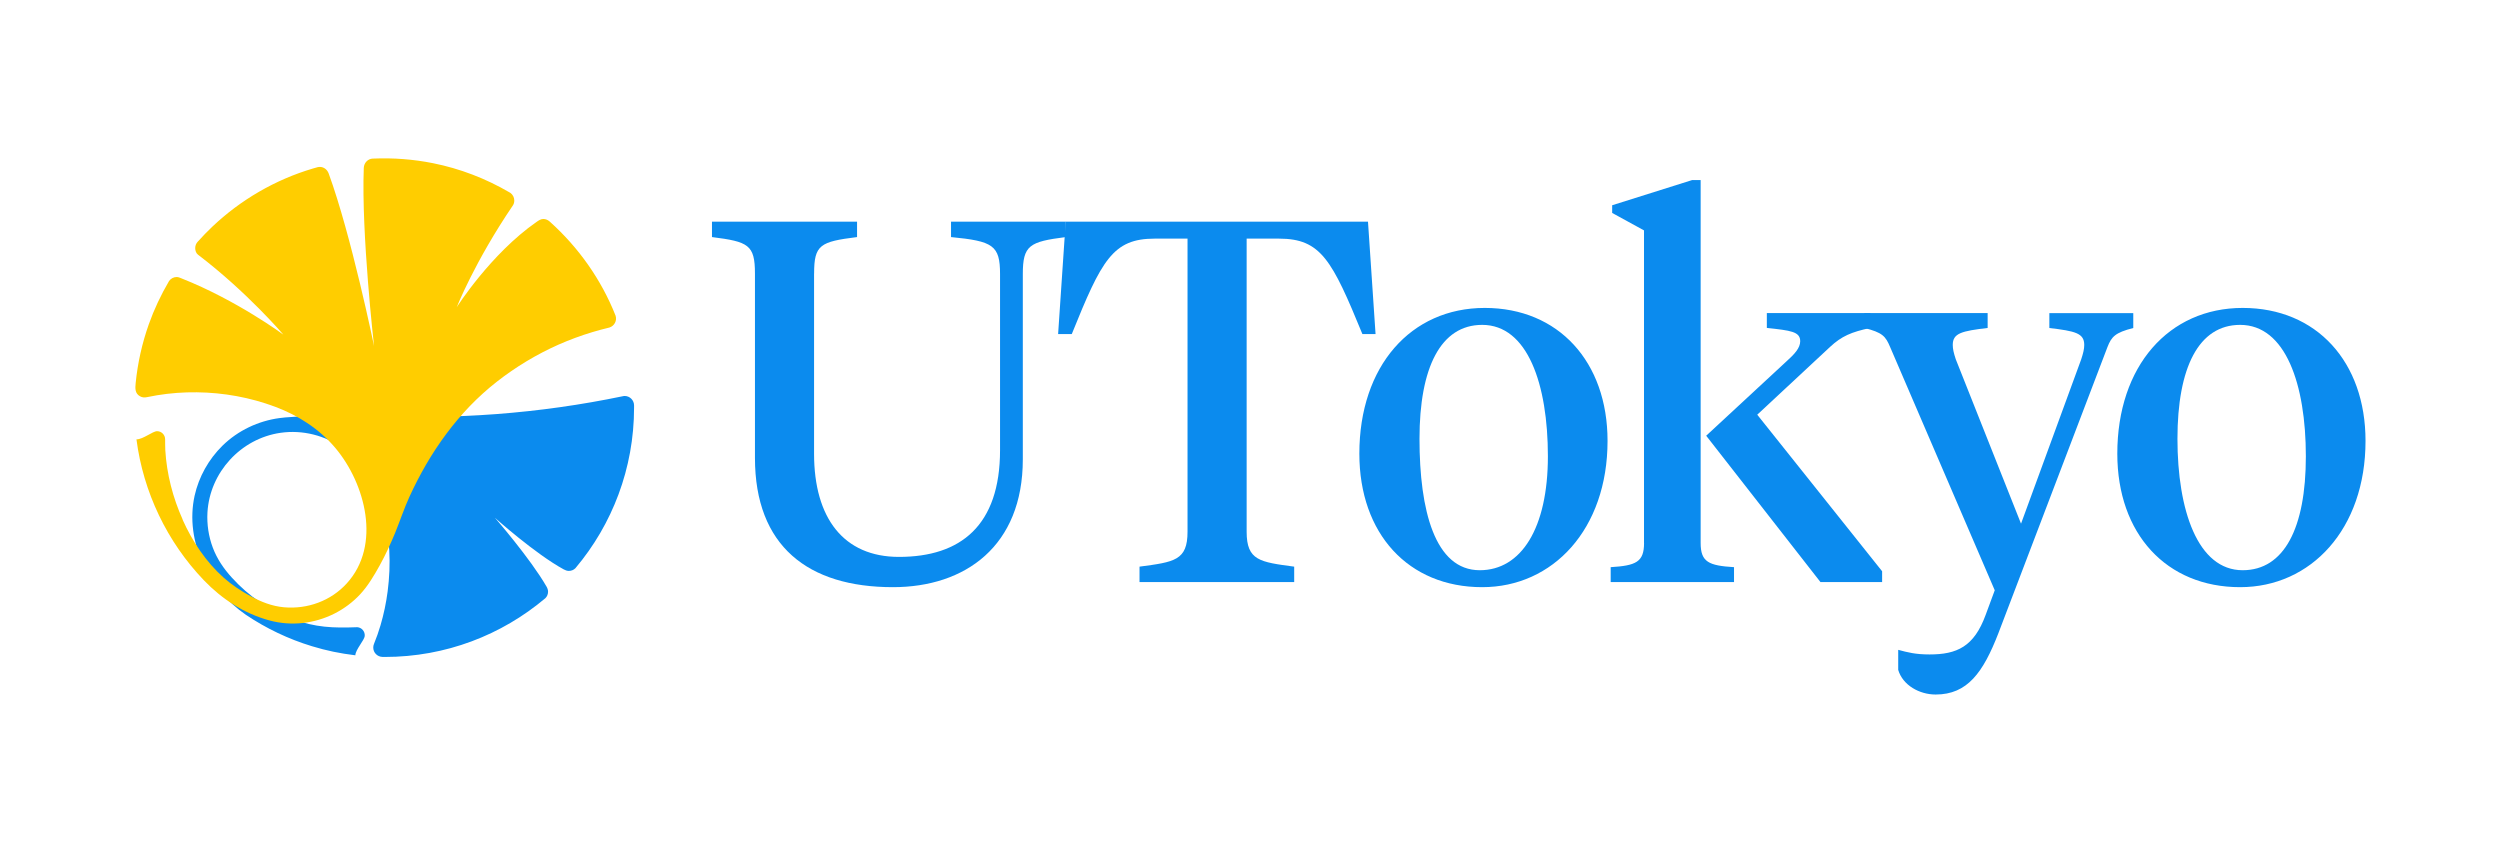
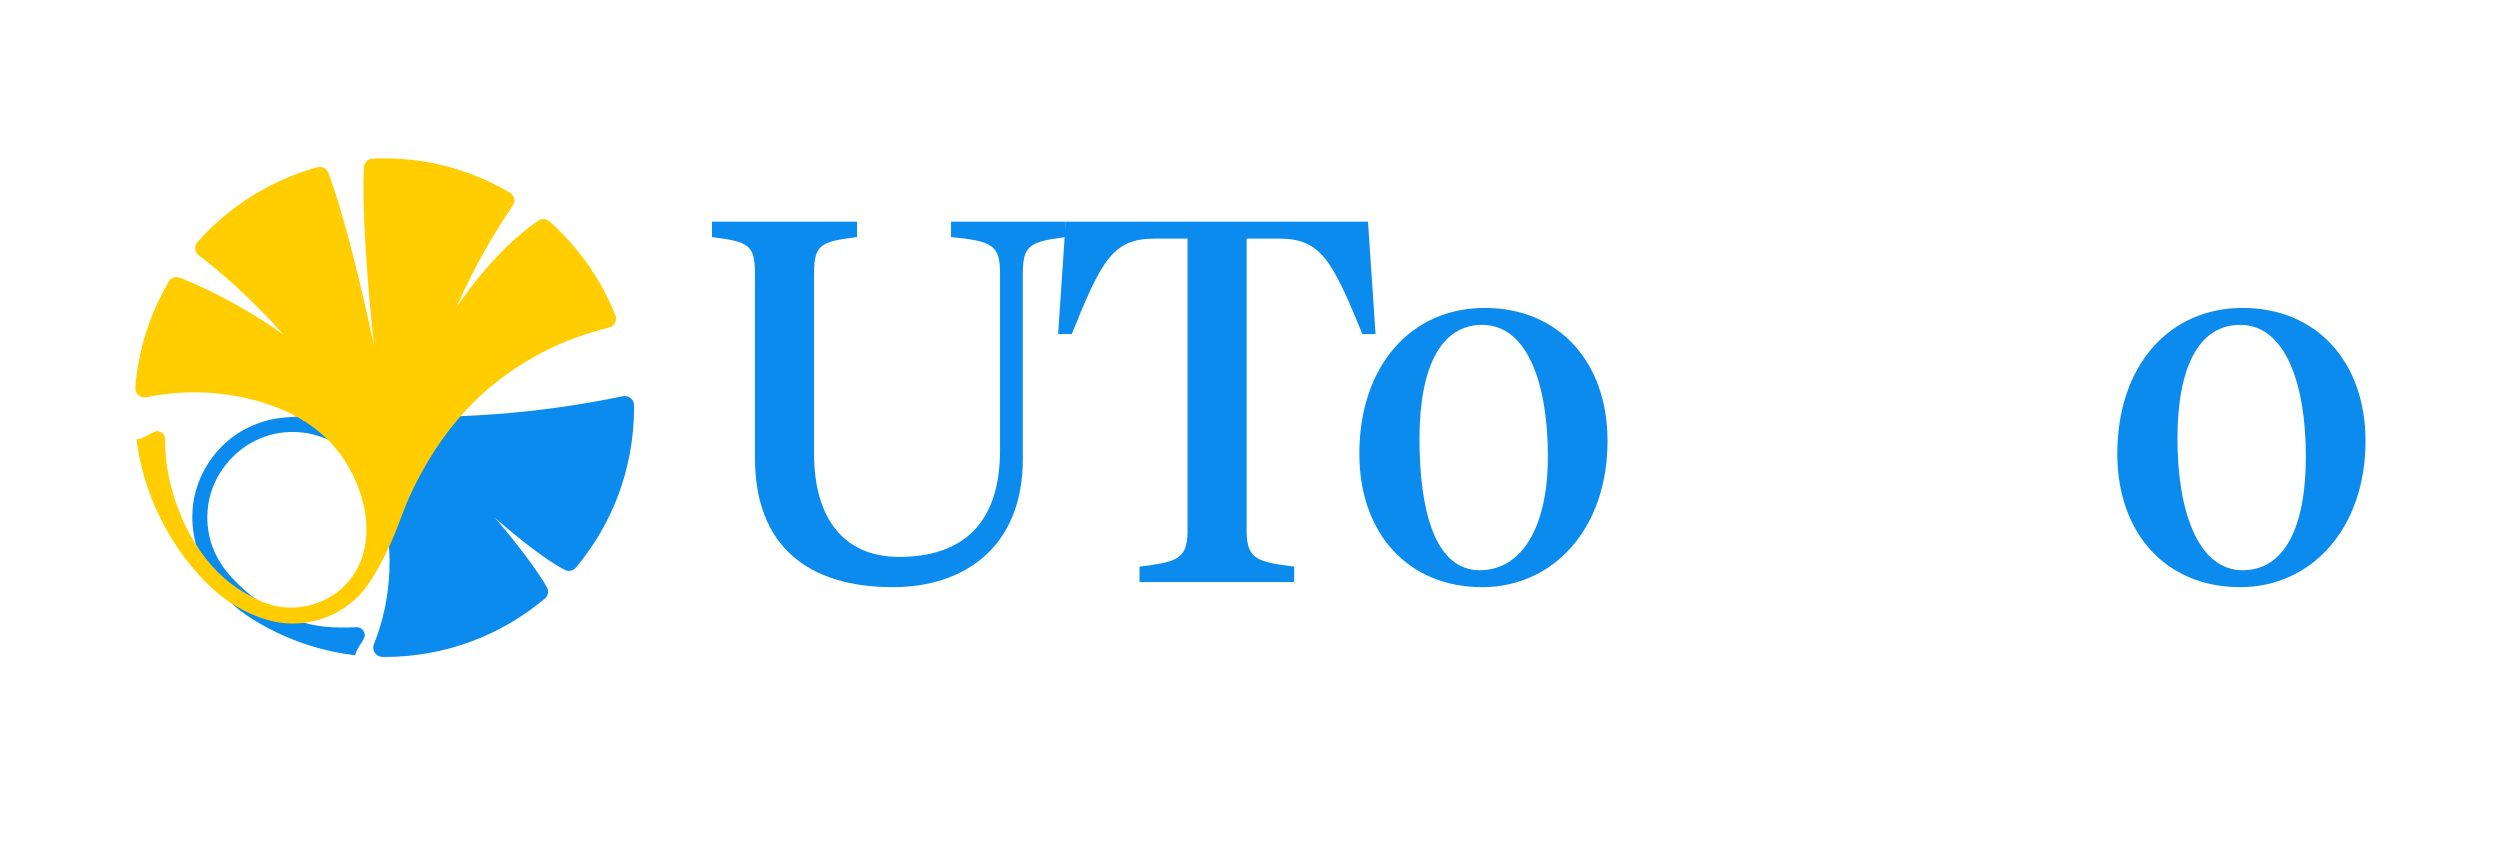
<svg xmlns="http://www.w3.org/2000/svg" width="158" height="54" viewBox="0 0 158 54" fill="none">
  <path d="M40.073 25.62C40.073 25.296 39.806 25.026 39.481 25.026C39.433 25.026 39.389 25.033 39.345 25.045C34.124 26.13 28.682 26.56 23.106 26.253C21.389 26.157 19.702 26.253 18.035 26.381C17.908 26.392 17.782 26.404 17.66 26.423C16.329 26.604 15.054 27.198 14.064 28.164C13.187 29.025 12.565 30.133 12.298 31.334C11.981 32.782 12.206 34.278 12.819 35.617C13.412 36.913 14.363 38.047 15.542 38.857C16.824 39.718 18.233 40.391 19.713 40.84C20.645 41.124 21.474 41.294 22.457 41.415C22.471 41.045 23.033 40.465 23.051 40.186C23.072 39.906 22.86 39.66 22.582 39.639C21.053 39.697 19.932 39.66 18.498 39.124C17.027 38.573 15.696 37.665 14.644 36.496C14.138 35.938 13.716 35.321 13.449 34.611C13.185 33.904 13.069 33.145 13.111 32.388C13.256 29.856 15.222 27.715 17.729 27.354C19.117 27.154 20.553 27.512 21.686 28.341C22.278 28.774 22.782 29.328 23.15 29.958C23.571 30.673 23.921 31.427 24.163 32.218C24.669 33.871 24.718 35.675 24.499 37.379C24.405 38.1 24.255 38.819 24.048 39.52C23.931 39.92 23.79 40.316 23.634 40.7C23.604 40.77 23.59 40.847 23.59 40.926C23.59 41.249 23.848 41.505 24.165 41.517C24.204 41.517 24.274 41.52 24.313 41.52C28.176 41.52 31.709 40.128 34.451 37.819C34.453 37.819 34.458 37.814 34.462 37.812C34.573 37.705 34.637 37.558 34.637 37.397C34.637 37.276 34.596 37.169 34.541 37.074C33.514 35.291 31.279 32.724 31.279 32.724C31.279 32.724 33.811 34.993 35.625 35.984C35.722 36.036 35.83 36.082 35.95 36.082C36.113 36.082 36.26 36.017 36.364 35.912C36.369 35.905 36.376 35.898 36.382 35.891C38.684 33.152 40.073 29.616 40.073 25.759V25.615" fill="#0B8BEE" />
  <path d="M11.546 32.838C10.924 31.457 10.537 29.958 10.447 28.45C10.434 28.245 10.441 27.971 10.436 27.763C10.436 27.482 10.208 27.251 9.927 27.251C9.646 27.251 9.045 27.768 8.624 27.768C9.055 31.099 10.56 34.25 12.885 36.673C14.023 37.861 15.431 38.78 17.034 39.213C18.41 39.585 19.867 39.418 21.138 38.778C21.744 38.47 22.303 38.056 22.768 37.553C23.261 37.02 23.643 36.371 23.995 35.738C24.366 35.067 24.686 34.371 24.978 33.664C25.284 32.91 25.54 32.135 25.878 31.392C27.16 28.59 28.965 26.027 31.405 24.121C32.598 23.187 33.901 22.405 35.282 21.788C35.986 21.477 36.705 21.211 37.444 20.988C37.796 20.883 38.153 20.785 38.512 20.701C38.832 20.602 39.009 20.259 38.903 19.947C38.008 17.683 36.571 15.646 34.762 14.021C34.748 14.01 34.739 14 34.725 13.989C34.621 13.898 34.485 13.84 34.336 13.84C34.175 13.84 34.036 13.938 33.912 14.024C31.005 16.046 28.864 19.419 28.864 19.419C28.864 19.419 29.999 16.538 32.416 12.981C32.473 12.895 32.503 12.788 32.503 12.674C32.503 12.471 32.404 12.297 32.255 12.19C32.234 12.178 32.216 12.166 32.195 12.155C30.701 11.282 29.066 10.653 27.363 10.313C26.124 10.065 24.854 9.969 23.592 10.023H23.562C23.247 10.034 23.005 10.293 22.991 10.611C22.83 14.75 23.64 21.87 23.64 21.87C23.64 21.87 22.197 14.852 20.772 10.963C20.685 10.726 20.475 10.549 20.213 10.549C20.174 10.549 20.134 10.551 20.098 10.56C20.093 10.56 20.091 10.563 20.084 10.563C19.983 10.591 19.879 10.618 19.78 10.649C17.402 11.352 15.203 12.63 13.408 14.336C13.097 14.629 12.805 14.936 12.515 15.257C12.508 15.264 12.501 15.274 12.494 15.278C12.397 15.383 12.337 15.523 12.337 15.679C12.337 15.835 12.393 16.007 12.512 16.095C15.618 18.458 17.908 21.148 17.908 21.148C17.908 21.148 14.971 18.977 11.472 17.594C11.375 17.557 11.278 17.508 11.168 17.508C10.965 17.508 10.788 17.61 10.68 17.767C10.68 17.769 10.678 17.773 10.675 17.778C10.169 18.639 9.741 19.549 9.407 20.487C8.979 21.693 8.7 22.945 8.574 24.212C8.541 24.535 8.521 24.866 8.852 25.047C8.983 25.122 9.128 25.133 9.273 25.103C9.49 25.059 9.704 25.019 9.92 24.982C10.754 24.845 11.598 24.782 12.439 24.793C14.126 24.812 15.811 25.117 17.39 25.708C18.85 26.255 20.185 27.112 21.193 28.31C23.097 30.575 24.112 34.458 21.919 36.867C20.915 37.975 19.432 38.512 17.948 38.38C17.186 38.31 16.511 38.042 15.843 37.681C15.233 37.353 14.66 36.971 14.142 36.513C13.017 35.512 12.155 34.213 11.541 32.845" fill="#FFCD00" />
  <path d="M51.452 17.287C51.452 15.469 51.834 15.276 54.166 14.983V14.01H44.997V14.983C47.296 15.274 47.713 15.469 47.713 17.287V28.934C47.713 34.514 51.067 37.109 56.433 37.109C61.001 37.109 64.642 34.514 64.642 29.03V17.32C64.642 15.502 65.057 15.276 67.356 14.983V14.01H60.105V14.983C62.757 15.241 63.203 15.502 63.203 17.32V28.448C63.203 33.217 60.713 35.196 56.815 35.196C53.332 35.196 51.449 32.763 51.449 28.676V17.287H51.452Z" fill="#0B8BEE" />
  <path d="M67.352 14.01L66.873 21.114H67.736C69.622 16.442 70.324 15.081 72.976 15.081H75.052V33.606C75.052 35.424 74.221 35.519 72.018 35.812V36.785H81.793V35.812C79.62 35.521 78.788 35.424 78.788 33.606V15.081H80.833C83.485 15.081 84.187 16.442 86.104 21.114H86.935L86.457 14.01H67.352Z" fill="#0B8BEE" />
  <path d="M93.522 36.038C90.679 36.038 89.712 32.242 89.712 27.733C89.712 23.225 91.054 20.532 93.674 20.532C96.549 20.532 97.827 24.295 97.827 28.837C97.827 33.378 96.141 36.038 93.522 36.038ZM93.674 37.109C98.147 37.109 101.597 33.443 101.597 27.863C101.597 22.869 98.499 19.461 93.835 19.461C89.171 19.461 85.911 23.127 85.911 28.674C85.911 33.734 89.01 37.109 93.674 37.109Z" fill="#0B8BEE" />
-   <path d="M107.833 27.54L115.052 36.785H118.95V36.103L111.058 26.209L115.658 21.926C116.392 21.244 117 20.985 118.213 20.725V19.785H111.664V20.725C113.165 20.888 113.773 20.953 113.773 21.567C113.773 21.989 113.42 22.377 112.909 22.834L107.831 27.538L107.833 27.54ZM103.904 34.32C103.904 35.521 103.393 35.747 101.795 35.845V36.785H109.59V35.845C107.992 35.747 107.481 35.521 107.481 34.32V11.382H106.938L101.889 12.972V13.458L103.901 14.561V34.318L103.904 34.32Z" fill="#0B8BEE" />
-   <path d="M127.725 33.087L123.605 22.706C123.476 22.317 123.414 22.056 123.414 21.798C123.414 21.051 123.989 20.923 125.619 20.727V19.787H117.824V20.727C118.975 21.018 119.166 21.246 119.454 21.928L126.068 37.306L125.492 38.864C124.758 40.875 123.671 41.361 121.947 41.361C121.052 41.361 120.573 41.231 119.967 41.07V42.337C120.255 43.309 121.31 43.894 122.332 43.894C124.344 43.894 125.334 42.499 126.293 40.032L133.193 21.93C133.448 21.281 133.672 21.023 134.823 20.73V19.789H129.519V20.73C131.149 20.925 131.724 21.053 131.724 21.8C131.724 22.061 131.66 22.319 131.533 22.708L127.732 33.089L127.725 33.087Z" fill="#0B8BEE" />
  <path d="M141.736 36.038C138.893 36.038 137.615 32.242 137.615 27.733C137.615 23.225 138.957 20.532 141.577 20.532C144.452 20.532 145.73 24.295 145.73 28.837C145.73 33.378 144.356 36.038 141.736 36.038ZM141.577 37.109C146.05 37.109 149.501 33.443 149.501 27.863C149.501 22.869 146.402 19.461 141.738 19.461C137.074 19.461 133.814 23.127 133.814 28.674C133.814 33.734 136.913 37.109 141.577 37.109Z" fill="#0B8BEE" />
</svg>